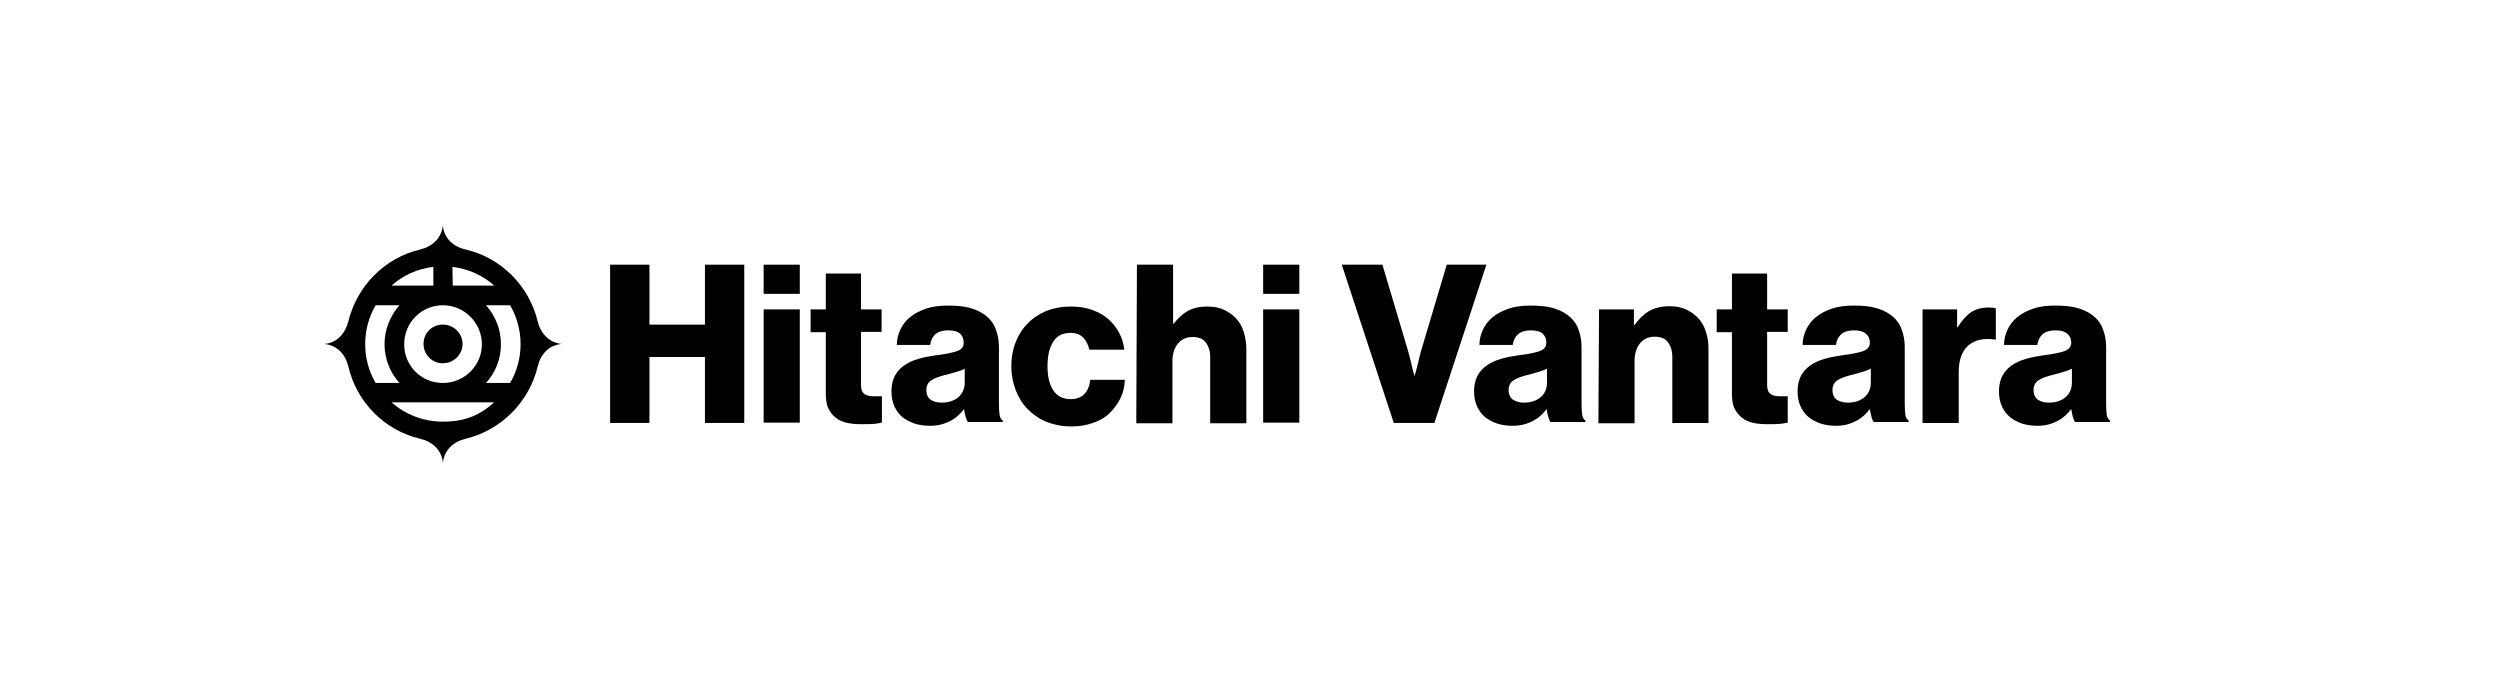
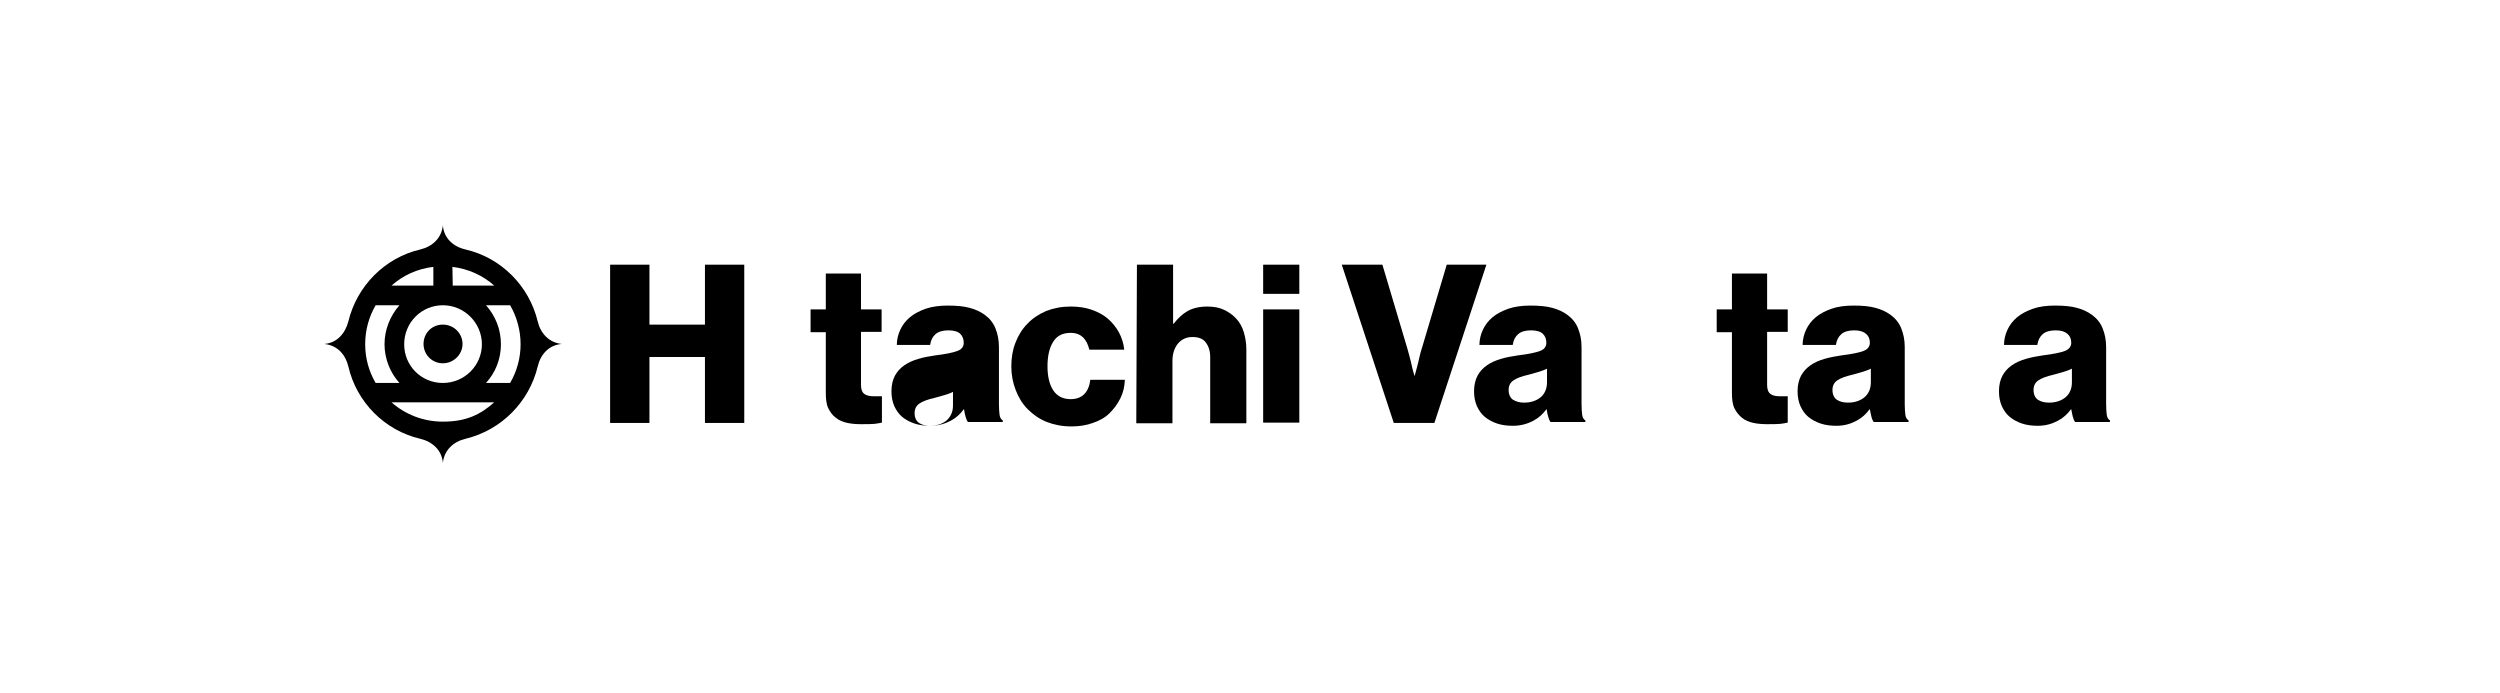
<svg xmlns="http://www.w3.org/2000/svg" id="Artwork" viewBox="0 0 1400 388">
  <path d="m341.67,148.22h22.02v33.57h31.08v-33.57h22.02v88.63h-22.02v-36.94h-31.08v36.94h-22.02v-88.63Z" />
-   <path d="m427.63,148.22h20.25v16.34h-20.25v-16.34Zm0,25.04h20.25v63.41h-20.25v-63.41Z" />
  <path d="m482.69,237.55c-3.02,0-5.68-.18-8.17-.71-2.49-.53-4.62-1.42-6.39-2.84-1.78-1.24-3.2-3.2-4.26-5.33-1.07-2.13-1.42-5.15-1.42-8.53v-34.1h-8.53v-12.79h8.53v-20.07h19.71v20.07h11.54v12.61h-11.54v29.84c0,2.49.71,4.09,1.95,4.97,1.24.89,3.02,1.24,5.15,1.24h4.62v14.74c-.89.18-2.31.53-4.09.71-1.78.18-4.44.18-7.1.18h0Z" />
-   <path d="m520.88,238.44c-3.2,0-6.04-.36-8.7-1.24-2.66-.89-4.97-2.13-6.93-3.73-1.95-1.6-3.37-3.73-4.44-6.04-1.07-2.49-1.6-5.15-1.6-8.35,0-3.37.71-6.39,1.95-8.7,1.24-2.31,3.02-4.26,5.33-5.86,2.31-1.6,4.8-2.66,7.81-3.55,2.84-.89,6.04-1.42,9.41-1.95,6.04-.71,10.12-1.6,12.43-2.49,2.49-.89,3.55-2.49,3.55-4.62s-.71-3.73-1.95-4.97-3.55-1.95-6.57-1.95c-3.2,0-5.68.71-7.28,2.13-1.6,1.42-2.66,3.37-3.02,6.04h-18.65c0-3.02.71-5.86,1.95-8.53,1.24-2.66,3.02-4.97,5.33-6.93,2.31-1.95,5.33-3.55,8.88-4.8,3.55-1.24,7.81-1.78,12.43-1.78s8.88.36,12.08,1.24c3.37.89,6.04,2.13,8.53,3.91,2.66,1.95,4.8,4.44,6.04,7.64,1.24,3.02,1.95,6.57,1.95,10.48v31.97c0,2.49.18,4.62.36,6.04.18,1.42.89,2.49,1.78,3.02v.89h-19.54c-.53-.71-.89-1.6-1.24-2.84-.36-1.24-.71-2.66-.89-4.26h-.18c-1.95,2.66-4.26,4.8-7.28,6.39-3.02,1.6-6.75,2.84-11.54,2.84h0Zm6.57-12.97c3.73,0,6.93-1.07,9.24-3.02,2.31-2.13,3.55-4.8,3.55-8.35v-7.64c-1.24.71-2.84,1.24-4.62,1.78-1.78.53-3.73,1.07-5.68,1.6-3.91.89-6.75,1.95-8.53,3.2-1.78,1.24-2.66,3.02-2.66,5.33,0,2.49.89,4.44,2.49,5.51,1.6,1.07,3.55,1.6,6.22,1.6h0Z" />
+   <path d="m520.88,238.44c-3.2,0-6.04-.36-8.7-1.24-2.66-.89-4.97-2.13-6.93-3.73-1.95-1.6-3.37-3.73-4.44-6.04-1.07-2.49-1.6-5.15-1.6-8.35,0-3.37.71-6.39,1.95-8.7,1.24-2.31,3.02-4.26,5.33-5.86,2.31-1.6,4.8-2.66,7.81-3.55,2.84-.89,6.04-1.42,9.41-1.95,6.04-.71,10.12-1.6,12.43-2.49,2.49-.89,3.55-2.49,3.55-4.62s-.71-3.73-1.95-4.97-3.55-1.95-6.57-1.95c-3.2,0-5.68.71-7.28,2.13-1.6,1.42-2.66,3.37-3.02,6.04h-18.65c0-3.02.71-5.86,1.95-8.53,1.24-2.66,3.02-4.97,5.33-6.93,2.31-1.95,5.33-3.55,8.88-4.8,3.55-1.24,7.81-1.78,12.43-1.78s8.88.36,12.08,1.24c3.37.89,6.04,2.13,8.53,3.91,2.66,1.95,4.8,4.44,6.04,7.64,1.24,3.02,1.95,6.57,1.95,10.48v31.97c0,2.49.18,4.62.36,6.04.18,1.42.89,2.49,1.78,3.02v.89h-19.54c-.53-.71-.89-1.6-1.24-2.84-.36-1.24-.71-2.66-.89-4.26h-.18c-1.95,2.66-4.26,4.8-7.28,6.39-3.02,1.6-6.75,2.84-11.54,2.84h0Zc3.73,0,6.93-1.07,9.24-3.02,2.31-2.13,3.55-4.8,3.55-8.35v-7.64c-1.24.71-2.84,1.24-4.62,1.78-1.78.53-3.73,1.07-5.68,1.6-3.91.89-6.75,1.95-8.53,3.2-1.78,1.24-2.66,3.02-2.66,5.33,0,2.49.89,4.44,2.49,5.51,1.6,1.07,3.55,1.6,6.22,1.6h0Z" />
  <path d="m600.09,238.8c-5.15,0-9.77-.89-13.85-2.49-4.09-1.6-7.64-4.09-10.66-7.1s-5.15-6.57-6.75-10.66c-1.6-4.09-2.49-8.53-2.49-13.32s.71-9.24,2.31-13.32c1.6-4.09,3.73-7.64,6.75-10.66,2.84-3.02,6.39-5.33,10.48-7.1,4.09-1.6,8.7-2.49,13.68-2.49,4.26,0,8.17.53,11.72,1.78,3.55,1.24,6.57,2.84,9.06,4.97,2.49,2.13,4.62,4.8,6.22,7.64,1.6,3.02,2.66,6.22,3.02,9.77h-19.54c-.71-2.84-1.78-5.15-3.55-6.93-1.78-1.6-3.91-2.49-6.93-2.49-4.44,0-7.64,1.6-9.77,4.97-2.13,3.37-3.2,7.99-3.2,13.68s1.07,10.3,3.2,13.5c2.13,3.2,5.33,4.97,9.77,4.97,6.39,0,10.12-3.73,11.01-10.83h19.36c-.18,3.73-.89,7.1-2.49,10.3-1.6,3.2-3.55,5.86-6.04,8.35-2.49,2.49-5.68,4.26-9.41,5.51-3.37,1.24-7.46,1.95-11.9,1.95h0Z" />
  <path d="m636.68,148.22h20.25v33.04h.36c2.31-3.02,4.97-5.51,7.81-7.1s6.57-2.49,11.01-2.49c3.55,0,6.57.53,9.24,1.78,2.66,1.24,4.97,2.84,6.93,4.97,1.95,2.13,3.37,4.62,4.26,7.64.89,3.02,1.42,6.22,1.42,9.77v41.21h-20.25v-37.12c0-3.37-.89-6.04-2.49-8.17-1.6-2.13-4.09-3.02-7.46-3.02s-6.04,1.24-8.17,3.73c-1.95,2.49-3.02,5.68-3.02,9.59v34.99h-20.25l.36-88.81h0Z" />
  <path d="m707.37,148.22h20.25v16.34h-20.25v-16.34Zm0,25.04h20.25v63.41h-20.25v-63.41Z" />
  <path d="m751.41,148.22h22.73l13.85,46.53c.53,1.6.89,3.37,1.42,5.15.53,1.78.89,3.55,1.24,5.15.36,1.78.89,3.55,1.42,5.33h.18c.53-1.78.89-3.55,1.42-5.33.36-1.6.89-3.2,1.24-5.15.36-1.78.89-3.55,1.42-5.15l13.85-46.53h22.2l-29.13,88.63h-22.73s-29.13-88.63-29.13-88.63Z" />
  <path d="m847.14,238.44c-3.2,0-6.04-.36-8.7-1.24-2.66-.89-4.97-2.13-6.93-3.73-1.95-1.6-3.37-3.73-4.44-6.04-1.07-2.49-1.6-5.15-1.6-8.35,0-3.37.71-6.39,1.95-8.7,1.24-2.31,3.02-4.26,5.33-5.86,2.31-1.6,4.8-2.66,7.81-3.55,2.84-.89,6.04-1.42,9.41-1.95,6.04-.71,10.12-1.6,12.43-2.49,2.49-.89,3.55-2.49,3.55-4.62s-.71-3.73-1.95-4.97c-1.24-1.24-3.55-1.95-6.57-1.95-3.2,0-5.68.71-7.28,2.13-1.6,1.42-2.66,3.37-3.02,6.04h-18.65c0-3.02.71-5.86,1.95-8.53,1.24-2.66,3.02-4.97,5.33-6.93,2.31-1.95,5.33-3.55,8.88-4.8,3.55-1.24,7.81-1.78,12.43-1.78s8.88.36,12.08,1.24c3.37.89,6.04,2.13,8.53,3.91,2.66,1.95,4.8,4.44,6.04,7.64,1.24,3.02,1.95,6.57,1.95,10.48v31.97c0,2.49.18,4.62.36,6.04.18,1.42.89,2.49,1.78,3.02v.89h-19.54c-.53-.71-.89-1.6-1.24-2.84-.36-1.24-.71-2.66-.89-4.26h-.18c-1.95,2.66-4.26,4.8-7.28,6.39-3.02,1.6-6.75,2.84-11.54,2.84h0Zm6.39-12.97c3.73,0,6.93-1.07,9.24-3.02,2.31-1.95,3.55-4.8,3.55-8.35v-7.64c-1.42.71-2.84,1.24-4.62,1.78-1.78.53-3.73,1.07-5.68,1.6-3.91.89-6.75,1.95-8.53,3.2s-2.66,3.02-2.66,5.33c0,2.49.89,4.44,2.49,5.51,1.78,1.07,3.73,1.6,6.22,1.6Z" />
-   <path d="m895.45,173.26h19.54v8.7h.36c2.49-3.37,5.15-6.04,8.17-7.81,3.2-1.78,6.93-2.66,11.37-2.66,3.55,0,6.57.53,9.24,1.78,2.66,1.24,4.97,2.84,6.93,4.97,1.95,2.13,3.37,4.62,4.26,7.64,1.07,3.02,1.42,6.22,1.42,9.77v41.21h-20.25v-37.12c0-3.37-.89-6.04-2.49-8.17-1.6-2.13-4.09-3.02-7.46-3.02s-6.04,1.24-8.17,3.73c-1.95,2.49-3.02,5.68-3.02,9.59v35.17h-20.25l.36-63.76h0Z" />
  <path d="m990.12,237.55c-3.02,0-5.68-.18-8.17-.71-2.49-.53-4.62-1.42-6.39-2.84-1.78-1.42-3.2-3.2-4.26-5.33-1.07-2.13-1.42-5.15-1.42-8.53v-34.1h-8.53v-12.79h8.53v-20.07h19.71v20.07h11.54v12.61h-11.54v29.84c0,2.49.71,4.09,1.95,4.97,1.24.89,3.02,1.24,5.15,1.24h4.44v14.74c-.89.18-2.31.53-4.09.71-1.78.18-4.26.18-6.93.18h0Z" />
  <path d="m1028.31,238.44c-3.2,0-6.04-.36-8.7-1.24-2.66-.89-4.97-2.13-6.93-3.73-1.95-1.6-3.37-3.73-4.44-6.04-1.07-2.49-1.6-5.15-1.6-8.35,0-3.37.71-6.39,1.95-8.7,1.24-2.31,3.02-4.26,5.33-5.86,2.31-1.6,4.8-2.66,7.81-3.55,3.02-.89,6.04-1.42,9.41-1.95,5.86-.71,10.12-1.6,12.43-2.49,2.31-.89,3.55-2.49,3.55-4.62s-.71-3.73-2.13-4.97c-1.42-1.24-3.55-1.95-6.57-1.95-3.2,0-5.68.71-7.28,2.13-1.6,1.42-2.66,3.37-3.02,6.04h-18.65c0-3.02.71-5.86,1.95-8.53,1.24-2.66,3.02-4.97,5.33-6.93,2.31-1.95,5.33-3.55,8.88-4.8,3.55-1.24,7.64-1.78,12.43-1.78s8.88.36,12.08,1.24c3.37.89,6.04,2.13,8.53,3.91,2.66,1.95,4.8,4.44,6.04,7.64,1.24,3.02,1.95,6.57,1.95,10.48v31.97c0,2.49.18,4.62.36,6.04.18,1.42.89,2.49,1.78,3.02v.89h-19.54c-.53-.71-.89-1.6-1.24-2.84-.36-1.24-.53-2.66-.89-4.26h-.18c-1.95,2.66-4.26,4.8-7.28,6.39-3.02,1.6-6.57,2.84-11.37,2.84h0Zm6.57-12.97c3.73,0,6.93-1.07,9.24-3.02,2.31-1.95,3.55-4.8,3.55-8.35v-7.64c-1.42.71-2.84,1.24-4.62,1.78-1.78.53-3.73,1.07-5.68,1.6-3.91.89-6.75,1.95-8.53,3.2s-2.66,3.02-2.66,5.33c0,2.49.89,4.44,2.49,5.51,1.6,1.07,3.73,1.6,6.22,1.6Z" />
-   <path d="m1076.62,173.26h19.36v9.95h.36c2.31-3.73,4.8-6.57,7.46-8.35,2.66-1.78,6.04-2.66,9.95-2.66,1.95,0,3.2.18,3.91.53v17.41h-.53c-6.22-.89-11.19.18-14.74,3.2-3.55,3.02-5.51,7.99-5.51,14.92v28.6h-20.25v-63.58h0Z" />
  <path d="m1141.09,238.44c-3.2,0-6.04-.36-8.7-1.24-2.66-.89-4.97-2.13-6.93-3.73-1.95-1.6-3.37-3.73-4.44-6.04-1.07-2.49-1.6-5.15-1.6-8.35,0-3.37.71-6.39,1.95-8.7,1.24-2.31,3.02-4.26,5.33-5.86,2.31-1.6,4.8-2.66,7.81-3.55,3.02-.89,6.04-1.42,9.41-1.95,5.86-.71,10.12-1.6,12.43-2.49s3.55-2.49,3.55-4.62-.71-3.73-2.13-4.97c-1.42-1.24-3.55-1.95-6.57-1.95-3.2,0-5.68.71-7.28,2.13-1.6,1.42-2.66,3.37-3.02,6.04h-18.65c0-3.02.71-5.86,1.95-8.53,1.24-2.66,3.02-4.97,5.33-6.93,2.31-1.95,5.33-3.55,8.88-4.8,3.55-1.24,7.64-1.78,12.43-1.78s8.88.36,12.08,1.24c3.37.89,6.04,2.13,8.53,3.91,2.66,1.95,4.8,4.44,6.04,7.64,1.24,3.02,1.95,6.57,1.95,10.48v31.97c0,2.49.18,4.62.36,6.04s.89,2.49,1.78,3.02v.89h-19.54c-.53-.71-.89-1.6-1.24-2.84-.36-1.24-.53-2.66-.89-4.26h-.18c-1.95,2.66-4.26,4.8-7.28,6.39-3.02,1.6-6.57,2.84-11.37,2.84h0Zm6.39-12.97c3.73,0,6.93-1.07,9.24-3.02,2.31-1.95,3.55-4.8,3.55-8.35v-7.64c-1.42.71-2.84,1.24-4.62,1.78-1.78.53-3.73,1.07-5.68,1.6-3.91.89-6.75,1.95-8.53,3.2-1.78,1.24-2.66,3.02-2.66,5.33,0,2.49.89,4.44,2.49,5.51,1.6,1.07,3.73,1.6,6.22,1.6Z" />
  <path d="m260.62,139.69c20.07,4.62,35.7,20.43,40.5,40.32,1.6,6.75,6.39,11.9,13.5,12.61h0c-7.1.53-11.9,5.68-13.5,12.61h0c-4.8,19.89-20.43,35.7-40.5,40.5-6.75,1.6-11.9,6.39-12.61,13.5h0c-.53-7.1-5.86-11.9-12.61-13.5-19.89-4.62-35.7-20.43-40.32-40.5-1.6-6.75-6.22-11.9-13.5-12.61h0c7.1-.53,11.72-5.86,13.5-12.61,4.8-19.89,20.43-35.7,40.32-40.32,6.75-1.6,11.9-6.39,12.61-13.5h0c.53,7.1,5.68,11.9,12.61,13.5h0Zm-12.61,74.77c12.08,0,21.85-9.77,21.85-21.67s-9.77-21.85-21.85-21.85-21.67,9.77-21.67,21.85,9.59,21.67,21.67,21.67h0Zm-28.77-54.53h23.44v-10.48c-9.06,1.07-17.05,4.8-23.44,10.48h0Zm34.28,0h23.27c-6.39-5.68-14.56-9.41-23.44-10.48l.18,10.48h0Zm-5.51,76.19c13.32,0,21.14-4.09,28.77-10.83h-57.55c7.64,6.75,17.76,10.83,28.77,10.83h0Zm0-32.68c6.04,0,11.01-4.97,11.01-10.83s-4.8-10.83-11.01-10.83-10.83,4.8-10.83,10.83c0,6.04,4.8,10.83,10.83,10.83h0Zm-24.33,11.01c-5.15-5.68-8.35-13.5-8.35-21.67s3.2-15.98,8.35-21.85h-13.32c-3.73,6.39-5.86,13.85-5.86,21.85s2.13,15.27,5.86,21.67h13.32Zm61.99,0c3.73-6.39,5.86-13.85,5.86-21.67s-2.13-15.45-5.86-21.85h-13.5c5.15,5.86,8.35,13.32,8.35,21.85s-3.2,15.98-8.35,21.67h13.5Z" />
</svg>